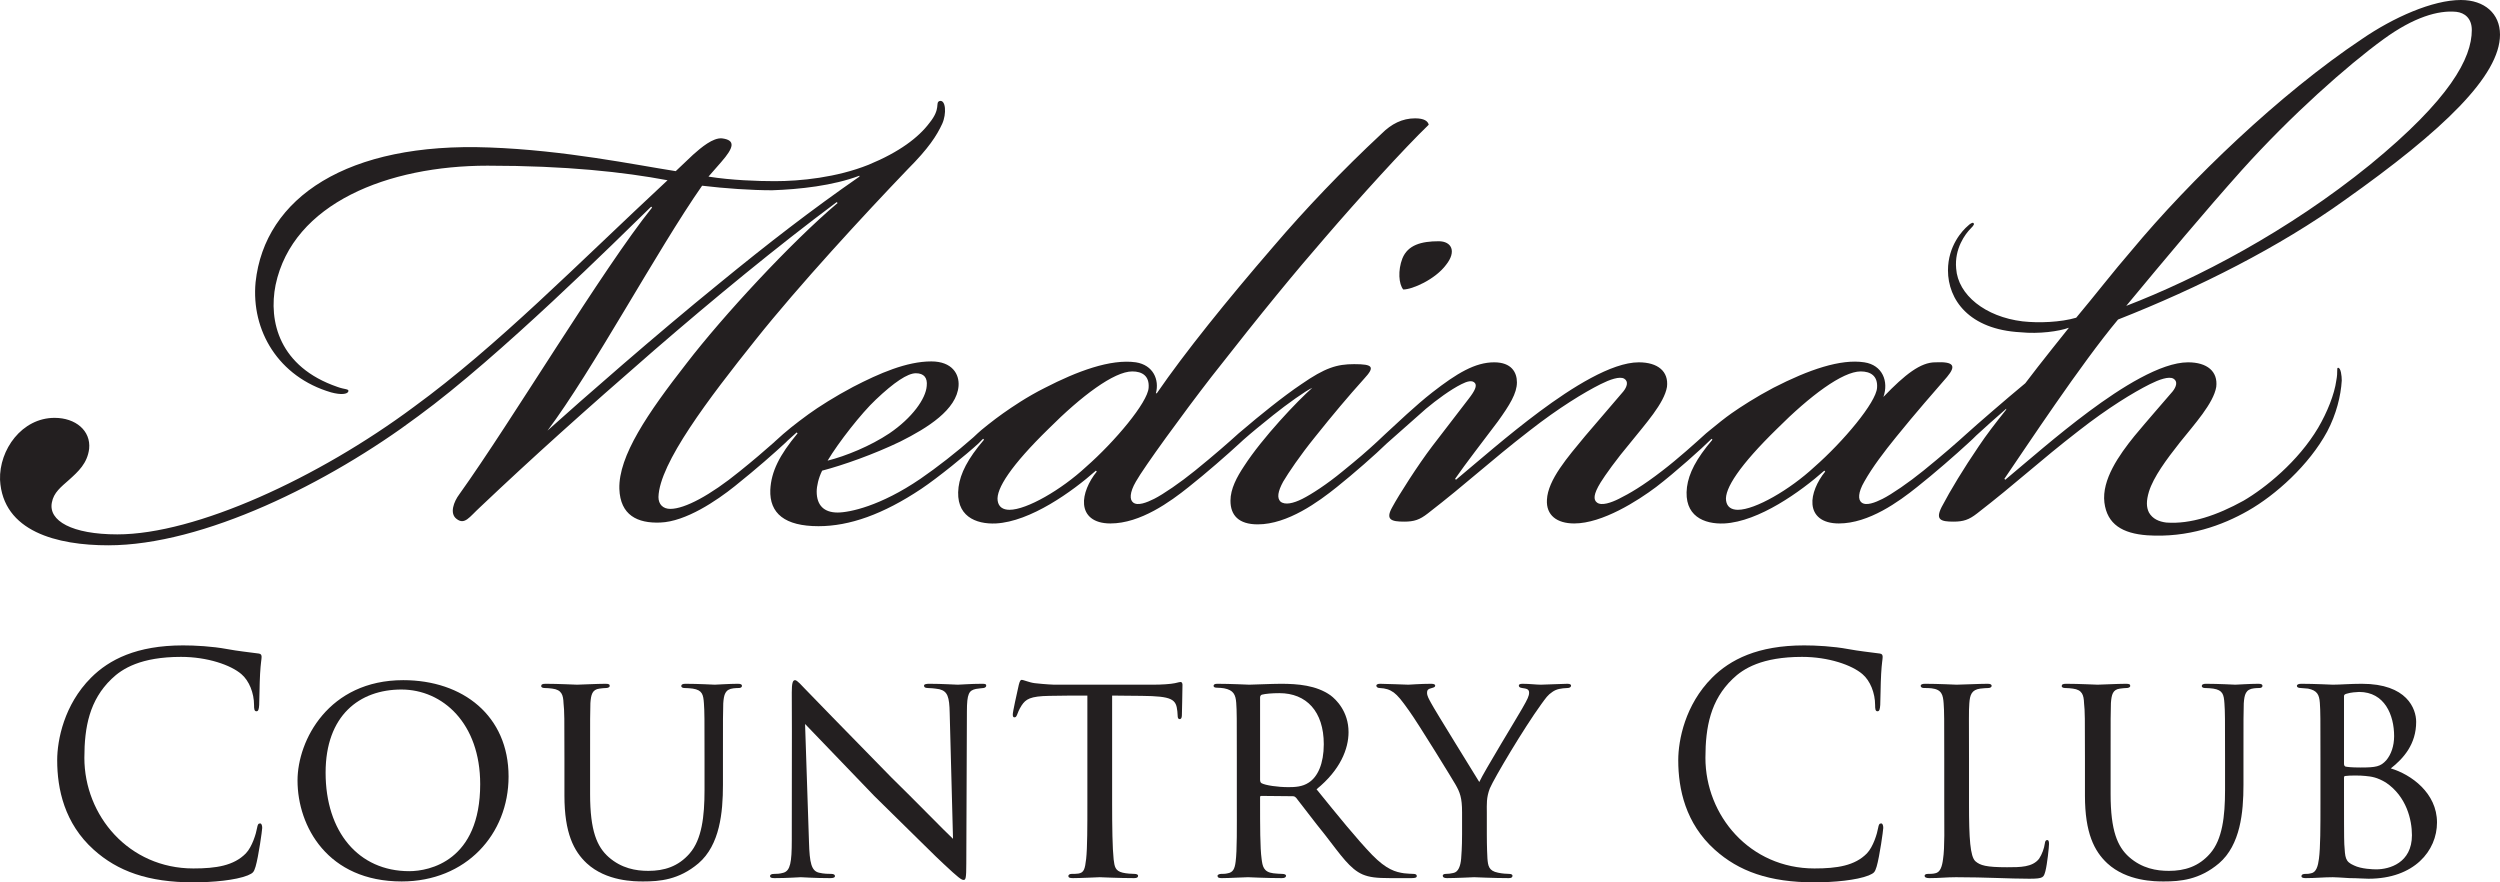
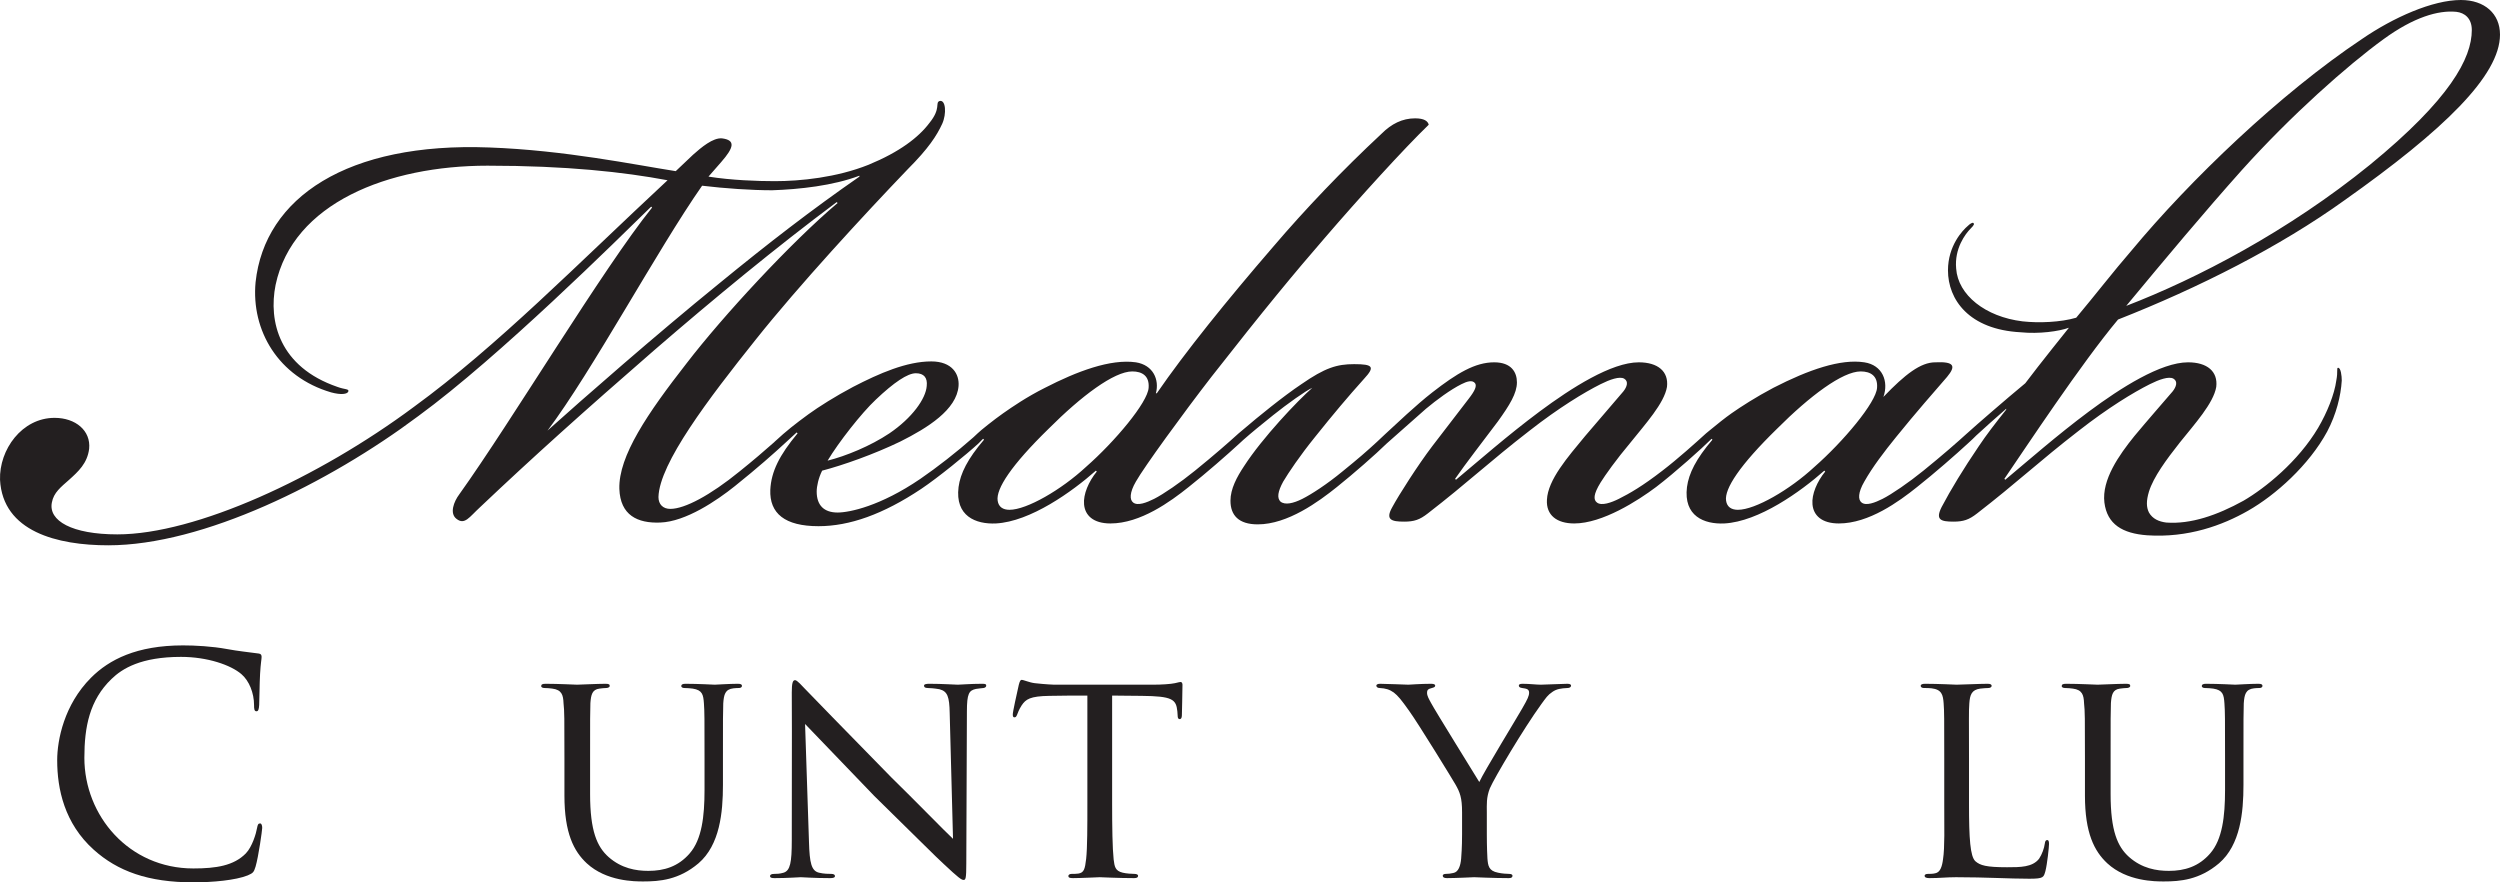
<svg xmlns="http://www.w3.org/2000/svg" width="544" height="192" viewBox="0 0 544 192" fill="none">
  <g clip-path="url(#clip0_1_167)">
-     <path d="M305.151 56.259C304.161 58.834 304.359 61.806 305.349 62.994C307.328 62.994 312.275 60.815 314.65 57.646C317.024 54.674 315.837 52.495 313.066 52.495C309.307 52.495 306.338 53.288 305.151 56.259Z" fill="#231F20" />
-     <path d="M535.491 0C529.356 0 520.846 3.764 513.92 8.518C496.11 20.404 476.519 39.223 463.853 54.476C459.896 59.032 455.938 64.183 451.782 69.135C448.418 70.125 443.668 70.323 440.106 69.927C431.993 68.937 426.056 64.183 425.66 58.438C425.264 54.08 427.639 50.91 428.826 49.722C429.618 48.929 429.618 48.731 429.42 48.533C429.222 48.335 428.629 48.731 428.233 49.127C427.045 50.118 423.879 53.485 423.879 58.834C423.879 65.173 428.431 71.71 439.711 72.304C443.668 72.701 448.022 72.106 450.199 71.314C450.199 71.314 443.668 79.436 440.7 83.398C436.485 86.883 429.729 92.743 428.123 94.221C428.095 94.245 428.066 94.269 428.038 94.293C425.861 96.274 422.694 99.047 418.539 102.415C415.372 104.99 411.612 107.565 409.634 108.556C408.05 109.348 406.071 110.14 405.082 109.348C404.29 108.754 404.29 107.169 405.676 104.792C407.457 101.622 410.029 98.255 412.602 95.085C416.758 89.935 421.111 84.982 423.684 82.011C425.663 79.634 425.267 78.643 421.111 78.841C417.945 78.841 414.581 81.417 409.831 86.369C411.019 83.001 409.633 79.436 405.676 78.841C400.53 78.049 393.604 80.426 385.886 84.388C382.126 86.369 378.762 88.548 376.783 89.935C375.454 90.866 373.502 92.422 372.182 93.524C371.914 93.724 371.606 93.976 371.244 94.293C369.067 96.274 365.11 99.839 361.745 102.415C357.392 105.782 354.621 107.367 352.247 108.556C350.663 109.348 348.487 110.14 347.497 109.348C346.706 108.754 346.706 107.565 348.289 104.99C349.278 103.405 351.653 100.038 354.819 96.274C357.985 92.312 362.141 87.756 362.735 84.19C363.131 80.822 360.756 78.841 356.6 78.841C350.663 78.841 341.956 84.388 335.03 89.538C328.104 94.689 321.573 100.434 316.824 104.396L316.626 104.197C318.803 101.028 322.958 95.68 325.927 91.718C328.499 88.152 330.083 85.577 330.083 83.2C330.083 81.02 328.895 78.841 325.135 78.841C320.979 78.841 317.022 81.219 311.679 85.379C308.116 88.152 303.763 92.312 301.388 94.491C300.7 95.123 300.132 95.652 299.676 96.103C297.351 98.251 295.536 99.82 292.09 102.613C288.726 105.386 285.361 107.565 283.383 108.556C281.404 109.546 279.623 109.942 278.633 109.15C277.842 108.357 278.039 106.971 279.227 104.792C280.414 102.811 282.789 99.245 286.153 95.085C290.111 90.133 293.277 86.369 296.839 82.407C299.214 79.832 298.818 79.238 294.662 79.238C290.902 79.238 288.33 80.03 283.185 83.596C279.238 86.23 273.653 90.777 270.629 93.376C270.289 93.645 269.922 93.968 269.533 94.293C267.356 96.274 264.19 99.047 260.034 102.415C256.867 104.99 253.107 107.565 251.129 108.556C249.545 109.348 247.566 110.14 246.577 109.348C245.785 108.754 245.785 107.169 247.171 104.792C248.952 101.622 257.461 89.935 263.596 82.011C275.074 67.352 281.802 59.23 288.333 51.703C295.655 43.184 305.549 32.289 310.892 27.139C310.694 26.346 309.903 25.752 307.924 25.752C305.153 25.752 302.779 26.941 300.602 29.12C292.093 37.044 283.979 45.562 277.053 53.684C266.96 65.371 257.857 76.662 251.722 85.577H251.524C252.316 82.605 250.931 79.436 247.171 78.841C241.63 78.049 234.308 80.822 227.381 84.388C223.424 86.369 220.257 88.548 218.278 89.935C216.299 91.321 213.331 93.698 212.737 94.293C212.408 94.593 212.099 94.882 211.809 95.162C208.157 98.388 203.855 101.743 200.271 104.197C191.563 110.14 184.835 111.527 182.262 111.527C179.294 111.527 177.711 109.942 177.711 106.971C177.711 105.782 178.107 103.999 178.898 102.415C183.45 101.226 190.178 98.849 195.917 96.076C201.854 93.104 208.186 89.142 208.582 83.992C208.78 81.417 207.197 78.643 202.645 78.643C197.302 78.643 191.366 81.219 185.627 84.19C181.867 86.171 178.107 88.548 175.93 90.133C172.962 92.312 171.18 93.698 168.608 96.076C168.554 96.129 168.501 96.183 168.447 96.237C166.411 98.042 163.815 100.273 160.893 102.613C154.56 107.763 149.019 110.735 145.853 110.735C144.27 110.735 143.28 109.744 143.28 108.159C143.478 100.83 154.164 86.765 164.455 73.889C173.756 62.202 188.004 46.75 197.503 36.846C202.054 32.289 203.835 29.516 205.023 26.941C206.012 24.762 205.814 21.592 204.429 21.988C203.439 22.385 204.825 23.573 202.252 26.743C199.877 29.912 195.722 33.082 188.993 35.855C182.067 38.628 174.151 39.421 168.61 39.421C164.85 39.421 159.112 39.223 154.164 38.43L156.935 35.261C159.705 32.091 160.101 30.506 157.133 30.11C155.154 29.912 152.581 32.091 150.8 33.676L147.04 37.242C138.135 35.855 122.897 32.685 106.472 32.091C75.601 30.903 57.593 42.986 55.614 61.409C54.624 71.908 60.561 82.011 72.039 85.379C74.216 85.973 75.601 85.775 75.799 85.18C75.997 84.586 75.007 84.784 73.424 84.19C60.759 79.832 58.384 69.927 59.967 62.004C63.727 44.175 84.506 36.053 106.076 36.053C123.293 36.053 135.76 37.44 145.259 39.223C125.668 57.447 108.253 75.276 90.047 88.548C69.268 103.999 42.553 116.281 25.534 116.281C15.639 116.281 10.494 113.31 11.286 109.348C11.681 107.169 13.264 105.98 15.046 104.396C17.024 102.613 19.003 100.83 19.399 97.66C19.795 93.698 16.431 90.925 11.879 90.925C4.755 90.925 -0.192 97.859 0.006 104.396C0.599 115.687 12.473 118.658 23.555 118.658C44.136 118.658 71.445 105.188 91.036 90.529C108.649 77.653 134.375 52.099 141.697 44.967L141.895 45.166C131.209 58.438 111.419 91.519 99.942 107.565C98.754 109.15 97.765 111.725 99.348 112.914C101.129 114.3 102.118 112.517 104.493 110.338C115.773 99.641 127.251 89.34 142.291 76.266C155.352 64.975 168.808 53.882 182.067 43.977L182.265 44.175C172.172 52.693 157.33 68.739 149.415 79.04C140.905 89.935 134.573 99.245 134.771 106.377C134.969 112.121 138.729 113.904 143.676 113.706C149.217 113.508 155.945 108.952 159.903 105.782C164.85 101.82 168.412 98.651 170.985 96.274C171.127 96.132 171.261 95.997 171.39 95.867L173.357 94.095L173.555 94.293C169.597 99.047 167.816 102.613 167.618 106.575C167.42 111.725 170.785 114.498 178.107 114.498C184.835 114.498 192.157 111.923 200.469 106.377C204.031 103.999 210.363 98.849 212.936 96.472C213.231 96.177 213.501 95.906 213.735 95.657L213.925 95.481L214.123 95.68C210.561 99.839 208.977 103.009 208.582 105.98C207.79 112.319 212.342 114.102 216.695 113.904C224.215 113.508 233.318 106.971 238.463 102.415L238.661 102.613C236.88 104.792 235.693 107.565 235.891 109.744C236.089 112.121 237.87 113.904 241.63 113.904C248.16 113.904 254.691 109.15 258.648 105.98C262.409 103.009 267.158 98.849 269.731 96.472C270.028 96.201 270.301 95.951 270.553 95.715C272.369 94.112 274.391 92.46 277.05 90.331C280.018 87.954 284.174 84.982 285.559 84.388C282.393 87.161 274.675 95.283 270.717 101.424C269.134 103.801 267.749 106.377 267.749 108.952C267.749 112.121 269.53 114.102 273.686 114.102C280.216 114.102 286.945 109.15 290.902 105.98C294.635 102.991 299.245 98.947 301.75 96.502C301.762 96.492 301.772 96.482 301.784 96.472L310.293 88.944C312.668 86.963 315.636 84.784 318.011 83.596C319.198 83.001 320.386 82.605 320.979 83.398C321.375 83.992 320.979 84.982 319.594 86.765L311.679 97.066C308.512 101.226 304.356 107.763 302.971 110.338C301.388 113.112 302.773 113.508 305.544 113.508C307.721 113.508 308.908 113.112 310.689 111.725C319.396 104.99 324.146 100.434 332.853 93.698C339.186 88.746 344.727 85.379 348.289 83.596C350.268 82.605 352.444 81.813 353.434 82.407C354.423 83.001 354.028 84.19 353.236 85.18L344.924 94.887C341.165 99.443 336.811 104.396 336.613 108.754C336.415 112.121 338.79 113.904 342.55 113.904C348.684 113.904 356.402 108.952 360.36 105.98C364.516 102.811 370.453 97.462 372.234 95.68C372.301 95.612 372.366 95.546 372.43 95.481L372.628 95.68C369.065 99.839 367.482 103.009 367.087 105.98C366.295 112.319 370.847 114.102 375.2 113.904C382.72 113.508 391.823 106.971 396.968 102.415L397.166 102.613C395.385 104.792 394.198 107.565 394.396 109.744C394.594 112.121 396.375 113.904 400.135 113.904C406.665 113.904 413.196 109.15 417.153 105.98C420.913 103.009 425.663 98.849 428.235 96.472C428.997 95.779 429.609 95.209 430.063 94.733C431.96 93.006 434.04 91.117 436.544 88.944V89.142C434.169 92.114 432.191 94.689 430.607 97.066C427.243 102.018 424.473 106.575 422.494 110.338C421.109 113.112 422.296 113.508 425.066 113.508C427.243 113.508 428.431 113.112 430.212 111.725C438.919 104.99 443.668 100.434 452.376 93.698C458.708 88.746 464.249 85.379 467.811 83.596C469.79 82.605 471.967 81.813 472.956 82.407C473.946 83.001 473.55 84.19 472.759 85.18C470.384 87.954 467.415 91.321 464.447 94.887C461.083 99.047 457.323 104.396 457.917 109.348C458.51 114.102 461.874 116.083 467.218 116.479C476.123 117.074 483.643 114.3 489.184 111.131C495.12 107.763 502.442 101.226 506.4 93.897C508.379 90.133 509.369 86.171 509.567 82.803C509.567 81.813 509.369 80.03 508.775 80.03C508.379 80.03 508.775 80.822 508.379 82.803C507.983 85.775 506.4 89.737 504.421 93.104C500.068 100.434 492.944 106.178 488.194 108.952C482.455 112.121 476.716 114.102 471.373 113.706C469.79 113.508 468.405 112.914 467.613 111.527C467.02 110.338 467.02 108.952 467.613 106.971C468.603 103.801 471.373 100.038 474.342 96.274C477.508 92.312 481.664 87.756 482.257 84.19C482.653 80.822 480.279 78.841 476.123 78.841C470.186 78.841 461.479 84.388 454.552 89.538C447.626 94.689 441.096 100.434 436.346 104.396L436.148 104.197C440.898 97.264 452.771 79.238 460.885 69.531C478.497 62.598 496.11 53.684 510.16 43.581C531.731 28.328 544 16.442 544 7.528C544 2.971 540.636 0 535.491 0ZM190.574 86.963C194.532 83.2 197.5 81.219 199.281 81.219C201.062 81.219 201.854 82.209 201.656 83.992C201.458 86.765 198.49 90.925 193.542 94.293C189.387 97.066 184.043 99.245 180.086 100.236C182.46 96.274 187.408 89.935 190.574 86.963ZM156.341 61.805C142.686 72.899 126.855 86.765 119.137 93.698C128.834 80.822 143.082 54.278 152.779 40.411C157.726 41.005 163.465 41.402 168.017 41.402C173.953 41.204 181.276 40.411 187.014 38.232V38.43C176.724 45.562 167.225 52.891 156.341 61.805ZM236.287 101.622C230.943 106.575 223.424 110.933 219.664 110.933C218.278 110.933 217.289 110.338 217.091 108.952C216.695 106.377 220.059 101.226 228.173 93.302C235.297 86.171 242.421 80.822 246.379 80.822C248.556 80.822 250.139 81.813 249.941 84.388C249.743 87.558 242.619 96.076 236.287 101.622ZM394.792 101.622C389.448 106.575 381.929 110.933 378.169 110.933C376.783 110.933 375.794 110.338 375.596 108.952C375.2 106.377 378.564 101.226 386.678 93.302C393.802 86.171 400.926 80.822 404.884 80.822C407.061 80.822 408.644 81.813 408.446 84.388C408.248 87.558 401.124 96.076 394.792 101.622ZM515.701 35.855C497.891 50.316 478.102 60.617 462.666 66.56C471.373 56.061 479.487 46.354 487.798 37.044C498.485 25.158 510.754 14.263 518.67 8.518C525.2 3.764 530.543 2.179 534.501 2.575C536.282 2.773 537.865 3.962 537.865 6.537C537.865 12.678 533.116 21.592 515.701 35.855Z" fill="#231F20" />
+     <path d="M535.491 0C529.356 0 520.846 3.764 513.92 8.518C496.11 20.404 476.519 39.223 463.853 54.476C459.896 59.032 455.938 64.183 451.782 69.135C448.418 70.125 443.668 70.323 440.106 69.927C431.993 68.937 426.056 64.183 425.66 58.438C425.264 54.08 427.639 50.91 428.826 49.722C429.618 48.929 429.618 48.731 429.42 48.533C429.222 48.335 428.629 48.731 428.233 49.127C427.045 50.118 423.879 53.485 423.879 58.834C423.879 65.173 428.431 71.71 439.711 72.304C443.668 72.701 448.022 72.106 450.199 71.314C450.199 71.314 443.668 79.436 440.7 83.398C436.485 86.883 429.729 92.743 428.123 94.221C428.095 94.245 428.066 94.269 428.038 94.293C425.861 96.274 422.694 99.047 418.539 102.415C415.372 104.99 411.612 107.565 409.634 108.556C408.05 109.348 406.071 110.14 405.082 109.348C404.29 108.754 404.29 107.169 405.676 104.792C407.457 101.622 410.029 98.255 412.602 95.085C416.758 89.935 421.111 84.982 423.684 82.011C425.663 79.634 425.267 78.643 421.111 78.841C417.945 78.841 414.581 81.417 409.831 86.369C411.019 83.001 409.633 79.436 405.676 78.841C400.53 78.049 393.604 80.426 385.886 84.388C382.126 86.369 378.762 88.548 376.783 89.935C375.454 90.866 373.502 92.422 372.182 93.524C371.914 93.724 371.606 93.976 371.244 94.293C369.067 96.274 365.11 99.839 361.745 102.415C357.392 105.782 354.621 107.367 352.247 108.556C350.663 109.348 348.487 110.14 347.497 109.348C346.706 108.754 346.706 107.565 348.289 104.99C349.278 103.405 351.653 100.038 354.819 96.274C357.985 92.312 362.141 87.756 362.735 84.19C363.131 80.822 360.756 78.841 356.6 78.841C350.663 78.841 341.956 84.388 335.03 89.538C328.104 94.689 321.573 100.434 316.824 104.396L316.626 104.197C318.803 101.028 322.958 95.68 325.927 91.718C328.499 88.152 330.083 85.577 330.083 83.2C330.083 81.02 328.895 78.841 325.135 78.841C320.979 78.841 317.022 81.219 311.679 85.379C308.116 88.152 303.763 92.312 301.388 94.491C300.7 95.123 300.132 95.652 299.676 96.103C297.351 98.251 295.536 99.82 292.09 102.613C288.726 105.386 285.361 107.565 283.383 108.556C281.404 109.546 279.623 109.942 278.633 109.15C277.842 108.357 278.039 106.971 279.227 104.792C280.414 102.811 282.789 99.245 286.153 95.085C290.111 90.133 293.277 86.369 296.839 82.407C299.214 79.832 298.818 79.238 294.662 79.238C290.902 79.238 288.33 80.03 283.185 83.596C279.238 86.23 273.653 90.777 270.629 93.376C270.289 93.645 269.922 93.968 269.533 94.293C267.356 96.274 264.19 99.047 260.034 102.415C256.867 104.99 253.107 107.565 251.129 108.556C249.545 109.348 247.566 110.14 246.577 109.348C245.785 108.754 245.785 107.169 247.171 104.792C248.952 101.622 257.461 89.935 263.596 82.011C275.074 67.352 281.802 59.23 288.333 51.703C295.655 43.184 305.549 32.289 310.892 27.139C310.694 26.346 309.903 25.752 307.924 25.752C305.153 25.752 302.779 26.941 300.602 29.12C292.093 37.044 283.979 45.562 277.053 53.684C266.96 65.371 257.857 76.662 251.722 85.577H251.524C252.316 82.605 250.931 79.436 247.171 78.841C241.63 78.049 234.308 80.822 227.381 84.388C223.424 86.369 220.257 88.548 218.278 89.935C216.299 91.321 213.331 93.698 212.737 94.293C212.408 94.593 212.099 94.882 211.809 95.162C208.157 98.388 203.855 101.743 200.271 104.197C191.563 110.14 184.835 111.527 182.262 111.527C179.294 111.527 177.711 109.942 177.711 106.971C177.711 105.782 178.107 103.999 178.898 102.415C183.45 101.226 190.178 98.849 195.917 96.076C201.854 93.104 208.186 89.142 208.582 83.992C208.78 81.417 207.197 78.643 202.645 78.643C197.302 78.643 191.366 81.219 185.627 84.19C181.867 86.171 178.107 88.548 175.93 90.133C172.962 92.312 171.18 93.698 168.608 96.076C168.554 96.129 168.501 96.183 168.447 96.237C166.411 98.042 163.815 100.273 160.893 102.613C154.56 107.763 149.019 110.735 145.853 110.735C144.27 110.735 143.28 109.744 143.28 108.159C143.478 100.83 154.164 86.765 164.455 73.889C173.756 62.202 188.004 46.75 197.503 36.846C202.054 32.289 203.835 29.516 205.023 26.941C206.012 24.762 205.814 21.592 204.429 21.988C203.439 22.385 204.825 23.573 202.252 26.743C199.877 29.912 195.722 33.082 188.993 35.855C182.067 38.628 174.151 39.421 168.61 39.421C164.85 39.421 159.112 39.223 154.164 38.43L156.935 35.261C159.705 32.091 160.101 30.506 157.133 30.11C155.154 29.912 152.581 32.091 150.8 33.676L147.04 37.242C138.135 35.855 122.897 32.685 106.472 32.091C75.601 30.903 57.593 42.986 55.614 61.409C54.624 71.908 60.561 82.011 72.039 85.379C74.216 85.973 75.601 85.775 75.799 85.18C75.997 84.586 75.007 84.784 73.424 84.19C60.759 79.832 58.384 69.927 59.967 62.004C63.727 44.175 84.506 36.053 106.076 36.053C123.293 36.053 135.76 37.44 145.259 39.223C125.668 57.447 108.253 75.276 90.047 88.548C69.268 103.999 42.553 116.281 25.534 116.281C15.639 116.281 10.494 113.31 11.286 109.348C11.681 107.169 13.264 105.98 15.046 104.396C17.024 102.613 19.003 100.83 19.399 97.66C19.795 93.698 16.431 90.925 11.879 90.925C4.755 90.925 -0.192 97.859 0.006 104.396C0.599 115.687 12.473 118.658 23.555 118.658C44.136 118.658 71.445 105.188 91.036 90.529C108.649 77.653 134.375 52.099 141.697 44.967L141.895 45.166C131.209 58.438 111.419 91.519 99.942 107.565C98.754 109.15 97.765 111.725 99.348 112.914C101.129 114.3 102.118 112.517 104.493 110.338C115.773 99.641 127.251 89.34 142.291 76.266C155.352 64.975 168.808 53.882 182.067 43.977L182.265 44.175C172.172 52.693 157.33 68.739 149.415 79.04C140.905 89.935 134.573 99.245 134.771 106.377C134.969 112.121 138.729 113.904 143.676 113.706C149.217 113.508 155.945 108.952 159.903 105.782C164.85 101.82 168.412 98.651 170.985 96.274L173.357 94.095L173.555 94.293C169.597 99.047 167.816 102.613 167.618 106.575C167.42 111.725 170.785 114.498 178.107 114.498C184.835 114.498 192.157 111.923 200.469 106.377C204.031 103.999 210.363 98.849 212.936 96.472C213.231 96.177 213.501 95.906 213.735 95.657L213.925 95.481L214.123 95.68C210.561 99.839 208.977 103.009 208.582 105.98C207.79 112.319 212.342 114.102 216.695 113.904C224.215 113.508 233.318 106.971 238.463 102.415L238.661 102.613C236.88 104.792 235.693 107.565 235.891 109.744C236.089 112.121 237.87 113.904 241.63 113.904C248.16 113.904 254.691 109.15 258.648 105.98C262.409 103.009 267.158 98.849 269.731 96.472C270.028 96.201 270.301 95.951 270.553 95.715C272.369 94.112 274.391 92.46 277.05 90.331C280.018 87.954 284.174 84.982 285.559 84.388C282.393 87.161 274.675 95.283 270.717 101.424C269.134 103.801 267.749 106.377 267.749 108.952C267.749 112.121 269.53 114.102 273.686 114.102C280.216 114.102 286.945 109.15 290.902 105.98C294.635 102.991 299.245 98.947 301.75 96.502C301.762 96.492 301.772 96.482 301.784 96.472L310.293 88.944C312.668 86.963 315.636 84.784 318.011 83.596C319.198 83.001 320.386 82.605 320.979 83.398C321.375 83.992 320.979 84.982 319.594 86.765L311.679 97.066C308.512 101.226 304.356 107.763 302.971 110.338C301.388 113.112 302.773 113.508 305.544 113.508C307.721 113.508 308.908 113.112 310.689 111.725C319.396 104.99 324.146 100.434 332.853 93.698C339.186 88.746 344.727 85.379 348.289 83.596C350.268 82.605 352.444 81.813 353.434 82.407C354.423 83.001 354.028 84.19 353.236 85.18L344.924 94.887C341.165 99.443 336.811 104.396 336.613 108.754C336.415 112.121 338.79 113.904 342.55 113.904C348.684 113.904 356.402 108.952 360.36 105.98C364.516 102.811 370.453 97.462 372.234 95.68C372.301 95.612 372.366 95.546 372.43 95.481L372.628 95.68C369.065 99.839 367.482 103.009 367.087 105.98C366.295 112.319 370.847 114.102 375.2 113.904C382.72 113.508 391.823 106.971 396.968 102.415L397.166 102.613C395.385 104.792 394.198 107.565 394.396 109.744C394.594 112.121 396.375 113.904 400.135 113.904C406.665 113.904 413.196 109.15 417.153 105.98C420.913 103.009 425.663 98.849 428.235 96.472C428.997 95.779 429.609 95.209 430.063 94.733C431.96 93.006 434.04 91.117 436.544 88.944V89.142C434.169 92.114 432.191 94.689 430.607 97.066C427.243 102.018 424.473 106.575 422.494 110.338C421.109 113.112 422.296 113.508 425.066 113.508C427.243 113.508 428.431 113.112 430.212 111.725C438.919 104.99 443.668 100.434 452.376 93.698C458.708 88.746 464.249 85.379 467.811 83.596C469.79 82.605 471.967 81.813 472.956 82.407C473.946 83.001 473.55 84.19 472.759 85.18C470.384 87.954 467.415 91.321 464.447 94.887C461.083 99.047 457.323 104.396 457.917 109.348C458.51 114.102 461.874 116.083 467.218 116.479C476.123 117.074 483.643 114.3 489.184 111.131C495.12 107.763 502.442 101.226 506.4 93.897C508.379 90.133 509.369 86.171 509.567 82.803C509.567 81.813 509.369 80.03 508.775 80.03C508.379 80.03 508.775 80.822 508.379 82.803C507.983 85.775 506.4 89.737 504.421 93.104C500.068 100.434 492.944 106.178 488.194 108.952C482.455 112.121 476.716 114.102 471.373 113.706C469.79 113.508 468.405 112.914 467.613 111.527C467.02 110.338 467.02 108.952 467.613 106.971C468.603 103.801 471.373 100.038 474.342 96.274C477.508 92.312 481.664 87.756 482.257 84.19C482.653 80.822 480.279 78.841 476.123 78.841C470.186 78.841 461.479 84.388 454.552 89.538C447.626 94.689 441.096 100.434 436.346 104.396L436.148 104.197C440.898 97.264 452.771 79.238 460.885 69.531C478.497 62.598 496.11 53.684 510.16 43.581C531.731 28.328 544 16.442 544 7.528C544 2.971 540.636 0 535.491 0ZM190.574 86.963C194.532 83.2 197.5 81.219 199.281 81.219C201.062 81.219 201.854 82.209 201.656 83.992C201.458 86.765 198.49 90.925 193.542 94.293C189.387 97.066 184.043 99.245 180.086 100.236C182.46 96.274 187.408 89.935 190.574 86.963ZM156.341 61.805C142.686 72.899 126.855 86.765 119.137 93.698C128.834 80.822 143.082 54.278 152.779 40.411C157.726 41.005 163.465 41.402 168.017 41.402C173.953 41.204 181.276 40.411 187.014 38.232V38.43C176.724 45.562 167.225 52.891 156.341 61.805ZM236.287 101.622C230.943 106.575 223.424 110.933 219.664 110.933C218.278 110.933 217.289 110.338 217.091 108.952C216.695 106.377 220.059 101.226 228.173 93.302C235.297 86.171 242.421 80.822 246.379 80.822C248.556 80.822 250.139 81.813 249.941 84.388C249.743 87.558 242.619 96.076 236.287 101.622ZM394.792 101.622C389.448 106.575 381.929 110.933 378.169 110.933C376.783 110.933 375.794 110.338 375.596 108.952C375.2 106.377 378.564 101.226 386.678 93.302C393.802 86.171 400.926 80.822 404.884 80.822C407.061 80.822 408.644 81.813 408.446 84.388C408.248 87.558 401.124 96.076 394.792 101.622ZM515.701 35.855C497.891 50.316 478.102 60.617 462.666 66.56C471.373 56.061 479.487 46.354 487.798 37.044C498.485 25.158 510.754 14.263 518.67 8.518C525.2 3.764 530.543 2.179 534.501 2.575C536.282 2.773 537.865 3.962 537.865 6.537C537.865 12.678 533.116 21.592 515.701 35.855Z" fill="#231F20" />
    <path d="M56.595 179.176C56.201 179.176 56.07 179.438 55.938 180.162C55.741 181.346 54.887 184.24 53.507 185.686C50.88 188.383 47.003 188.975 42.075 188.975C28.016 188.975 18.358 177.465 18.358 164.904C18.358 158.196 19.475 152.342 24.271 147.739C26.57 145.503 30.644 142.938 39.382 142.938C45.163 142.938 50.222 144.713 52.522 146.686C54.23 148.133 55.281 150.83 55.281 153.395C55.281 154.315 55.347 154.776 55.807 154.776C56.201 154.776 56.333 154.381 56.398 153.395C56.464 152.408 56.464 148.791 56.595 146.621C56.727 144.253 56.924 143.464 56.924 142.938C56.924 142.543 56.792 142.28 56.333 142.214C53.902 141.885 51.865 141.688 49.368 141.228C46.149 140.636 42.47 140.438 39.842 140.438C29.724 140.438 23.745 143.529 19.803 147.476C13.956 153.329 12.445 161.024 12.445 165.43C12.445 171.678 14.021 179.176 20.394 184.897C25.585 189.567 32.221 192 42.075 192C46.28 192 51.274 191.54 53.902 190.487C55.084 189.961 55.216 189.83 55.61 188.58C56.267 186.344 57.055 180.622 57.055 180.162C57.055 179.636 56.924 179.176 56.595 179.176Z" fill="#231F20" />
-     <path d="M87.737 148.002C71.509 148.002 64.742 161.09 64.742 169.837C64.742 179.833 71.312 191.803 87.408 191.803C101.403 191.803 110.666 181.543 110.666 168.982C110.666 155.763 100.746 148.002 87.737 148.002ZM89.051 189.567C78.013 189.567 70.852 181.017 70.852 168.127C70.852 155.697 78.21 150.041 87.343 150.041C96.344 150.041 104.49 157.407 104.49 170.626C104.49 187.331 93.453 189.567 89.051 189.567Z" fill="#231F20" />
    <path d="M160.532 148.791C158.693 148.791 155.868 148.988 155.539 148.988C155.276 148.988 151.991 148.791 149.166 148.791C148.575 148.791 148.246 148.923 148.246 149.317C148.246 149.515 148.509 149.712 148.903 149.712C149.495 149.712 150.283 149.778 150.743 149.843C152.845 150.172 153.042 151.159 153.174 153.066C153.305 154.842 153.305 156.354 153.305 164.97V171.941C153.305 177.663 152.714 182.661 150.086 185.686C147.589 188.58 144.501 189.501 141.085 189.501C138.391 189.501 135.238 188.975 132.412 186.476C129.916 184.24 128.405 180.82 128.405 172.796V164.97C128.405 156.288 128.405 154.776 128.47 153C128.602 151.159 128.865 150.041 130.441 149.843C130.967 149.778 131.493 149.712 131.887 149.712C132.215 149.712 132.675 149.58 132.675 149.251C132.675 148.923 132.478 148.791 131.756 148.791C129.982 148.791 126.105 148.988 125.58 148.988C125.12 148.988 121.572 148.791 118.747 148.791C118.024 148.791 117.761 148.923 117.761 149.317C117.761 149.515 118.024 149.712 118.484 149.712C119.01 149.712 119.798 149.778 120.192 149.843C122.229 150.106 122.557 151.224 122.623 153C122.82 154.776 122.82 156.288 122.82 164.97V173.125C122.82 181.28 124.857 185.226 127.682 187.857C131.953 191.803 138.129 191.803 139.968 191.803C143.516 191.803 147.721 191.474 151.991 187.857C156.656 183.845 157.313 176.742 157.313 170.823V164.97C157.313 156.354 157.313 154.842 157.379 153.066C157.51 151.159 157.773 149.975 159.612 149.778C160.27 149.712 160.401 149.712 160.795 149.712C161.189 149.712 161.452 149.515 161.452 149.251C161.452 148.923 161.189 148.791 160.532 148.791Z" fill="#231F20" />
    <path d="M213.683 148.791C211.121 148.791 209.084 148.989 208.427 148.989C207.836 148.989 205.076 148.791 202.251 148.791C201.594 148.791 201.069 148.857 201.069 149.186C201.069 149.449 201.2 149.712 201.857 149.712C202.317 149.712 203.302 149.778 204.419 149.975C206.193 150.435 206.588 151.619 206.653 155.171L207.376 182.53C205.668 180.952 199.098 174.177 193.973 169.179C184.775 159.774 175.643 150.435 175.051 149.778C174.591 149.317 173.474 148.002 173.015 148.002C172.489 148.002 172.292 148.66 172.292 150.698C172.358 161.616 172.292 151.488 172.292 182.859C172.292 187.66 171.963 189.436 170.518 189.896C169.664 190.159 168.941 190.159 168.481 190.159C167.824 190.159 167.561 190.356 167.561 190.619C167.561 191.014 167.956 191.08 168.547 191.08C171.372 191.08 173.803 190.882 174.263 190.882C174.723 190.882 177.088 191.08 180.636 191.08C181.359 191.08 181.687 190.948 181.687 190.619C181.687 190.356 181.424 190.159 180.899 190.159C180.373 190.159 179.256 190.159 178.205 189.896C176.562 189.501 176.168 187.791 176.037 183.253L175.183 157.538C176.825 159.248 183.395 166.088 190.228 173.191C195.944 178.781 205.076 187.857 205.339 187.989C208.559 191.014 209.215 191.474 209.675 191.474C210.135 191.474 210.267 191.145 210.267 187.857L210.398 154.842C210.398 150.896 210.858 150.238 212.369 149.909C213.092 149.778 213.617 149.778 214.012 149.712C214.406 149.646 214.603 149.449 214.603 149.186C214.603 148.857 214.406 148.791 213.683 148.791Z" fill="#231F20" />
    <path d="M256.913 148.396C256.716 148.396 256.519 148.462 255.665 148.659C254.745 148.856 252.774 148.988 250.935 148.988H229.385C229.319 148.988 227.48 148.922 225.18 148.659C223.998 148.528 222.749 147.936 222.289 147.936C222.092 147.936 221.895 148.199 221.698 148.988C221.304 150.764 220.318 155.104 220.384 155.499C220.384 155.828 220.45 156.091 220.712 156.091C220.975 156.091 221.107 156.025 221.304 155.565C221.435 155.236 221.698 154.447 222.289 153.526C223.209 152.145 224.129 151.487 228.334 151.421C230.962 151.356 234.444 151.356 236.612 151.356V174.835C236.612 179.767 236.612 184.502 236.349 186.87C236.086 189.106 235.889 189.895 234.641 190.092C234.115 190.158 233.721 190.158 233.196 190.158C232.67 190.158 232.473 190.421 232.473 190.619C232.473 190.947 232.736 191.079 233.458 191.079C235.167 191.079 239.043 190.882 239.306 190.882C239.568 190.882 243.445 191.079 246.796 191.079C247.452 191.079 247.65 190.882 247.65 190.553C247.65 190.356 247.387 190.158 246.861 190.158C246.336 190.158 245.087 190.092 244.299 189.895C242.656 189.501 242.525 188.58 242.328 187.001C242.065 184.568 241.999 179.899 241.999 174.835V151.356C243.905 151.356 245.941 151.421 248.438 151.421C255.074 151.487 255.928 152.145 256.191 154.775C256.256 155.433 256.256 155.499 256.256 155.696C256.256 156.222 256.388 156.485 256.716 156.485C256.913 156.485 257.176 156.288 257.176 155.696C257.176 155.17 257.308 150.829 257.308 148.988C257.308 148.725 257.176 148.396 256.913 148.396Z" fill="#231F20" />
-     <path d="M307.569 190.159C307.372 190.159 305.992 190.093 305.532 190.027C303.692 189.764 301.722 189.238 298.568 186.015C295.217 182.53 291.275 177.663 286.479 171.744C291.669 167.535 293.443 162.931 293.443 159.314C293.443 154.842 290.749 152.211 289.501 151.29C286.413 149.12 282.405 148.791 278.726 148.791C276.887 148.791 272.419 148.988 271.828 148.988C271.696 148.988 267.689 148.791 264.864 148.791C264.272 148.791 264.075 148.988 264.075 149.251C264.075 149.515 264.338 149.646 264.798 149.646C265.323 149.646 265.98 149.712 266.375 149.778C268.411 150.172 268.871 151.159 269.003 152.934C269.134 154.71 269.134 156.288 269.134 164.97V174.835C269.134 179.767 269.2 185.16 268.871 187.528C268.674 189.106 268.28 189.83 267.163 190.027C266.637 190.159 266.177 190.159 265.717 190.159C265.323 190.159 264.929 190.356 264.929 190.553C264.929 190.948 265.192 191.079 265.849 191.079C267.623 191.079 270.514 190.882 271.565 190.882C271.828 190.882 275.507 191.079 278.923 191.079C279.58 191.079 279.843 190.882 279.843 190.553C279.843 190.356 279.58 190.159 278.989 190.159C278.463 190.159 277.741 190.093 277.084 190.027C274.916 189.764 274.719 188.449 274.521 186.87C274.193 184.503 274.193 179.702 274.193 174.44V173.519C274.193 173.256 274.259 173.191 274.521 173.191L281.289 173.256C281.683 173.256 281.814 173.388 282.077 173.651C283.194 175.032 285.822 178.584 288.384 181.74C291.801 186.147 293.772 189.106 296.531 190.29C297.977 190.882 299.422 191.079 302.51 191.079H307.109C308.029 191.079 308.291 190.948 308.291 190.619C308.291 190.356 308.094 190.159 307.569 190.159ZM284.771 170.297C283.391 171.218 281.749 171.283 280.369 171.283C278.003 171.283 275.376 170.889 274.521 170.429C274.259 170.297 274.193 169.968 274.193 169.639V151.751C274.193 151.422 274.39 151.224 274.587 151.159C275.376 150.961 276.755 150.83 278.398 150.83C284.245 150.83 288.056 154.776 288.056 161.945C288.056 166.154 286.742 169.047 284.771 170.297Z" fill="#231F20" />
    <path d="M341.076 148.791C339.959 148.791 336.148 148.988 335.294 148.988C334.243 148.988 332.863 148.791 331.287 148.791C330.63 148.791 330.498 148.988 330.498 149.186C330.498 149.449 330.695 149.646 331.221 149.712C331.944 149.843 332.732 149.843 332.732 150.698C332.732 151.422 332.469 152.014 331.221 154.184C330.301 155.828 322.943 167.864 321.891 170.165C320.906 168.521 312.233 154.578 311.379 152.934C310.919 152.079 310.525 151.422 310.525 150.764C310.525 150.238 310.657 149.909 311.577 149.712C312.102 149.58 312.299 149.449 312.299 149.186C312.299 148.988 312.102 148.791 311.445 148.791C309.014 148.791 306.846 148.988 306.452 148.988C306.32 148.988 301.327 148.791 300.276 148.791C299.75 148.791 299.487 148.988 299.487 149.186C299.487 149.515 299.816 149.712 300.21 149.712C301.524 149.778 302.378 150.041 303.298 150.698C304.218 151.422 304.875 152.211 306.649 154.71C308.685 157.538 316.307 169.968 316.701 170.692C317.686 172.402 318.146 173.585 318.146 176.742V181.543C318.146 182.069 318.146 184.437 317.949 186.805C317.818 188.383 317.358 189.764 316.241 189.961C315.716 190.093 315.124 190.159 314.599 190.159C314.139 190.159 313.942 190.356 313.942 190.553C313.942 190.882 314.204 191.079 314.861 191.079C316.701 191.079 320.643 190.882 320.774 190.882C320.971 190.882 325.045 191.079 328.33 191.079C328.922 191.079 329.118 190.882 329.118 190.553C329.118 190.356 328.922 190.159 328.396 190.159C327.936 190.159 326.819 190.093 325.965 189.896C323.928 189.501 323.797 188.383 323.665 186.805C323.534 184.437 323.534 182.004 323.534 181.543V176.742C323.534 175.032 323.403 173.585 324.191 171.546C325.176 169.245 331.549 158.525 335.36 153.263C336.411 151.816 336.806 151.224 337.791 150.567C338.711 149.909 339.696 149.778 341.076 149.712C341.536 149.712 341.864 149.515 341.864 149.186C341.864 148.988 341.667 148.791 341.076 148.791Z" fill="#231F20" />
-     <path d="M409.338 179.176C408.944 179.176 408.813 179.438 408.681 180.162C408.484 181.346 407.63 184.24 406.25 185.686C403.622 188.383 399.746 188.975 394.818 188.975C380.758 188.975 371.1 177.465 371.1 164.904C371.1 158.196 372.217 152.342 377.013 147.739C379.313 145.503 383.386 142.938 392.125 142.938C397.906 142.938 402.965 144.713 405.264 146.686C406.973 148.133 408.024 150.83 408.024 153.395C408.024 154.315 408.09 154.776 408.55 154.776C408.944 154.776 409.075 154.381 409.141 153.395C409.207 152.408 409.207 148.791 409.338 146.621C409.469 144.253 409.666 143.464 409.666 142.938C409.666 142.543 409.535 142.28 409.075 142.214C406.644 141.885 404.608 141.688 402.111 141.228C398.892 140.636 395.212 140.438 392.584 140.438C382.467 140.438 376.488 143.529 372.546 147.476C366.699 153.329 365.187 161.024 365.187 165.43C365.187 171.678 366.764 179.176 373.137 184.897C378.327 189.567 384.963 192 394.818 192C399.023 192 404.016 191.54 406.644 190.487C407.827 189.961 407.958 189.83 408.353 188.58C409.01 186.344 409.798 180.622 409.798 180.162C409.798 179.636 409.666 179.176 409.338 179.176Z" fill="#231F20" />
    <path d="M445.473 182.793C445.144 182.793 445.013 183.056 444.947 183.582C444.815 184.568 444.356 185.884 443.699 186.87C442.253 188.712 439.625 188.712 436.734 188.712C432.201 188.712 430.887 188.317 429.836 187.397C428.719 186.344 428.456 182.53 428.456 174.967V164.97C428.456 156.288 428.39 154.842 428.522 153.066C428.653 151.159 429.047 150.106 430.887 149.843C431.544 149.778 432.201 149.712 432.661 149.712C433.055 149.712 433.384 149.515 433.384 149.251C433.384 148.988 433.187 148.791 432.53 148.791C430.69 148.791 426.682 148.988 425.763 148.988C425.631 148.988 421.689 148.791 418.93 148.791C418.273 148.791 417.944 148.923 417.944 149.251C417.944 149.515 418.207 149.712 418.667 149.712C419.192 149.712 419.915 149.712 420.309 149.778C422.543 150.041 422.806 151.224 422.938 153.066C423.069 154.842 423.069 156.288 423.069 164.97V174.835C423.069 179.899 423.2 184.437 422.806 186.936C422.609 188.514 422.215 189.83 421.098 190.027C420.572 190.159 420.046 190.159 419.521 190.159C418.996 190.159 418.798 190.356 418.798 190.553C418.798 190.948 419.192 191.079 419.849 191.079C422.149 191.079 423.463 190.882 425.631 190.882C432.201 190.882 437.129 191.211 441.596 191.211C444.75 191.211 444.684 190.882 445.078 189.567C445.473 188.054 445.867 184.305 445.867 183.648C445.867 182.99 445.735 182.793 445.473 182.793Z" fill="#231F20" />
    <path d="M491.397 148.791C489.557 148.791 486.732 148.988 486.404 148.988C486.141 148.988 482.856 148.791 480.031 148.791C479.439 148.791 479.111 148.923 479.111 149.317C479.111 149.515 479.374 149.712 479.768 149.712C480.359 149.712 481.148 149.778 481.608 149.843C483.71 150.172 483.907 151.159 484.038 153.066C484.17 154.842 484.17 156.354 484.17 164.97V171.941C484.17 177.663 483.579 182.661 480.951 185.686C478.454 188.58 475.366 189.501 471.95 189.501C469.256 189.501 466.102 188.975 463.277 186.476C460.781 184.24 459.269 180.82 459.269 172.796V164.97C459.269 156.288 459.269 154.776 459.335 153C459.467 151.159 459.729 150.041 461.306 149.843C461.832 149.778 462.357 149.712 462.751 149.712C463.08 149.712 463.54 149.58 463.54 149.251C463.54 148.923 463.343 148.791 462.62 148.791C460.846 148.791 456.97 148.988 456.444 148.988C455.984 148.988 452.437 148.791 449.611 148.791C448.889 148.791 448.626 148.923 448.626 149.317C448.626 149.515 448.889 149.712 449.348 149.712C449.874 149.712 450.663 149.778 451.057 149.843C453.094 150.106 453.422 151.224 453.488 153C453.685 154.776 453.685 156.288 453.685 164.97V173.125C453.685 181.28 455.722 185.226 458.547 187.857C462.817 191.803 468.993 191.803 470.833 191.803C474.38 191.803 478.585 191.474 482.856 187.857C487.521 183.845 488.178 176.742 488.178 170.823V164.97C488.178 156.354 488.178 154.842 488.243 153.066C488.375 151.159 488.638 149.975 490.477 149.778C491.134 149.712 491.265 149.712 491.66 149.712C492.054 149.712 492.317 149.515 492.317 149.251C492.317 148.923 492.054 148.791 491.397 148.791Z" fill="#231F20" />
-     <path d="M520.239 167.206C522.998 165.036 525.758 161.945 525.758 157.078C525.758 154.25 523.787 148.791 513.932 148.791C511.369 148.791 509.201 148.988 507.624 148.988C507.493 148.988 503.551 148.791 500.792 148.791C500.2 148.791 499.806 148.923 499.806 149.251C499.806 149.515 500.069 149.712 500.66 149.712C500.792 149.712 501.711 149.778 502.237 149.843C504.208 150.238 504.668 151.159 504.799 152.934C504.931 154.71 504.931 156.354 504.931 164.97V174.835C504.931 179.965 504.931 184.437 504.602 186.87C504.405 188.449 504.011 189.83 502.894 190.027C502.368 190.159 502.171 190.159 501.711 190.159C500.857 190.159 500.792 190.487 500.792 190.685C500.792 190.948 501.12 191.079 501.711 191.079C503.88 191.079 505.588 190.882 507.624 190.882C507.887 190.882 509.464 190.948 511.304 191.079C513.012 191.079 514.326 191.211 515.377 191.211C525.364 191.211 530.291 185.095 530.291 178.978C530.291 172.533 524.641 168.521 520.239 167.206ZM510.055 151.488C510.055 151.159 510.252 151.027 510.844 150.896C511.435 150.698 512.815 150.567 513.341 150.567C518.925 150.567 520.962 155.631 520.962 160.169C520.962 162.339 520.305 164.181 519.253 165.43C518.005 166.811 517.02 167.009 513.669 167.009C511.501 167.009 510.778 166.877 510.384 166.811C510.187 166.68 510.055 166.614 510.055 166.154V151.488ZM517.085 189.172C516.428 189.172 513.8 189.106 512.224 188.317C510.252 187.462 510.318 186.607 510.121 183.713C510.055 183.187 510.055 175.953 510.055 171.81V169.245C510.055 168.916 510.187 168.85 510.384 168.85C511.304 168.719 513.603 168.719 514.72 168.85C516.034 168.982 517.217 169.113 519.188 170.297C523.655 173.322 524.838 178.386 524.838 181.74C524.838 187.791 519.91 189.172 517.085 189.172Z" fill="#231F20" />
  </g>
  <defs>
    <clipPath id="clip0_1_167">
      <rect width="544" height="192" fill="white" />
    </clipPath>
  </defs>
</svg>